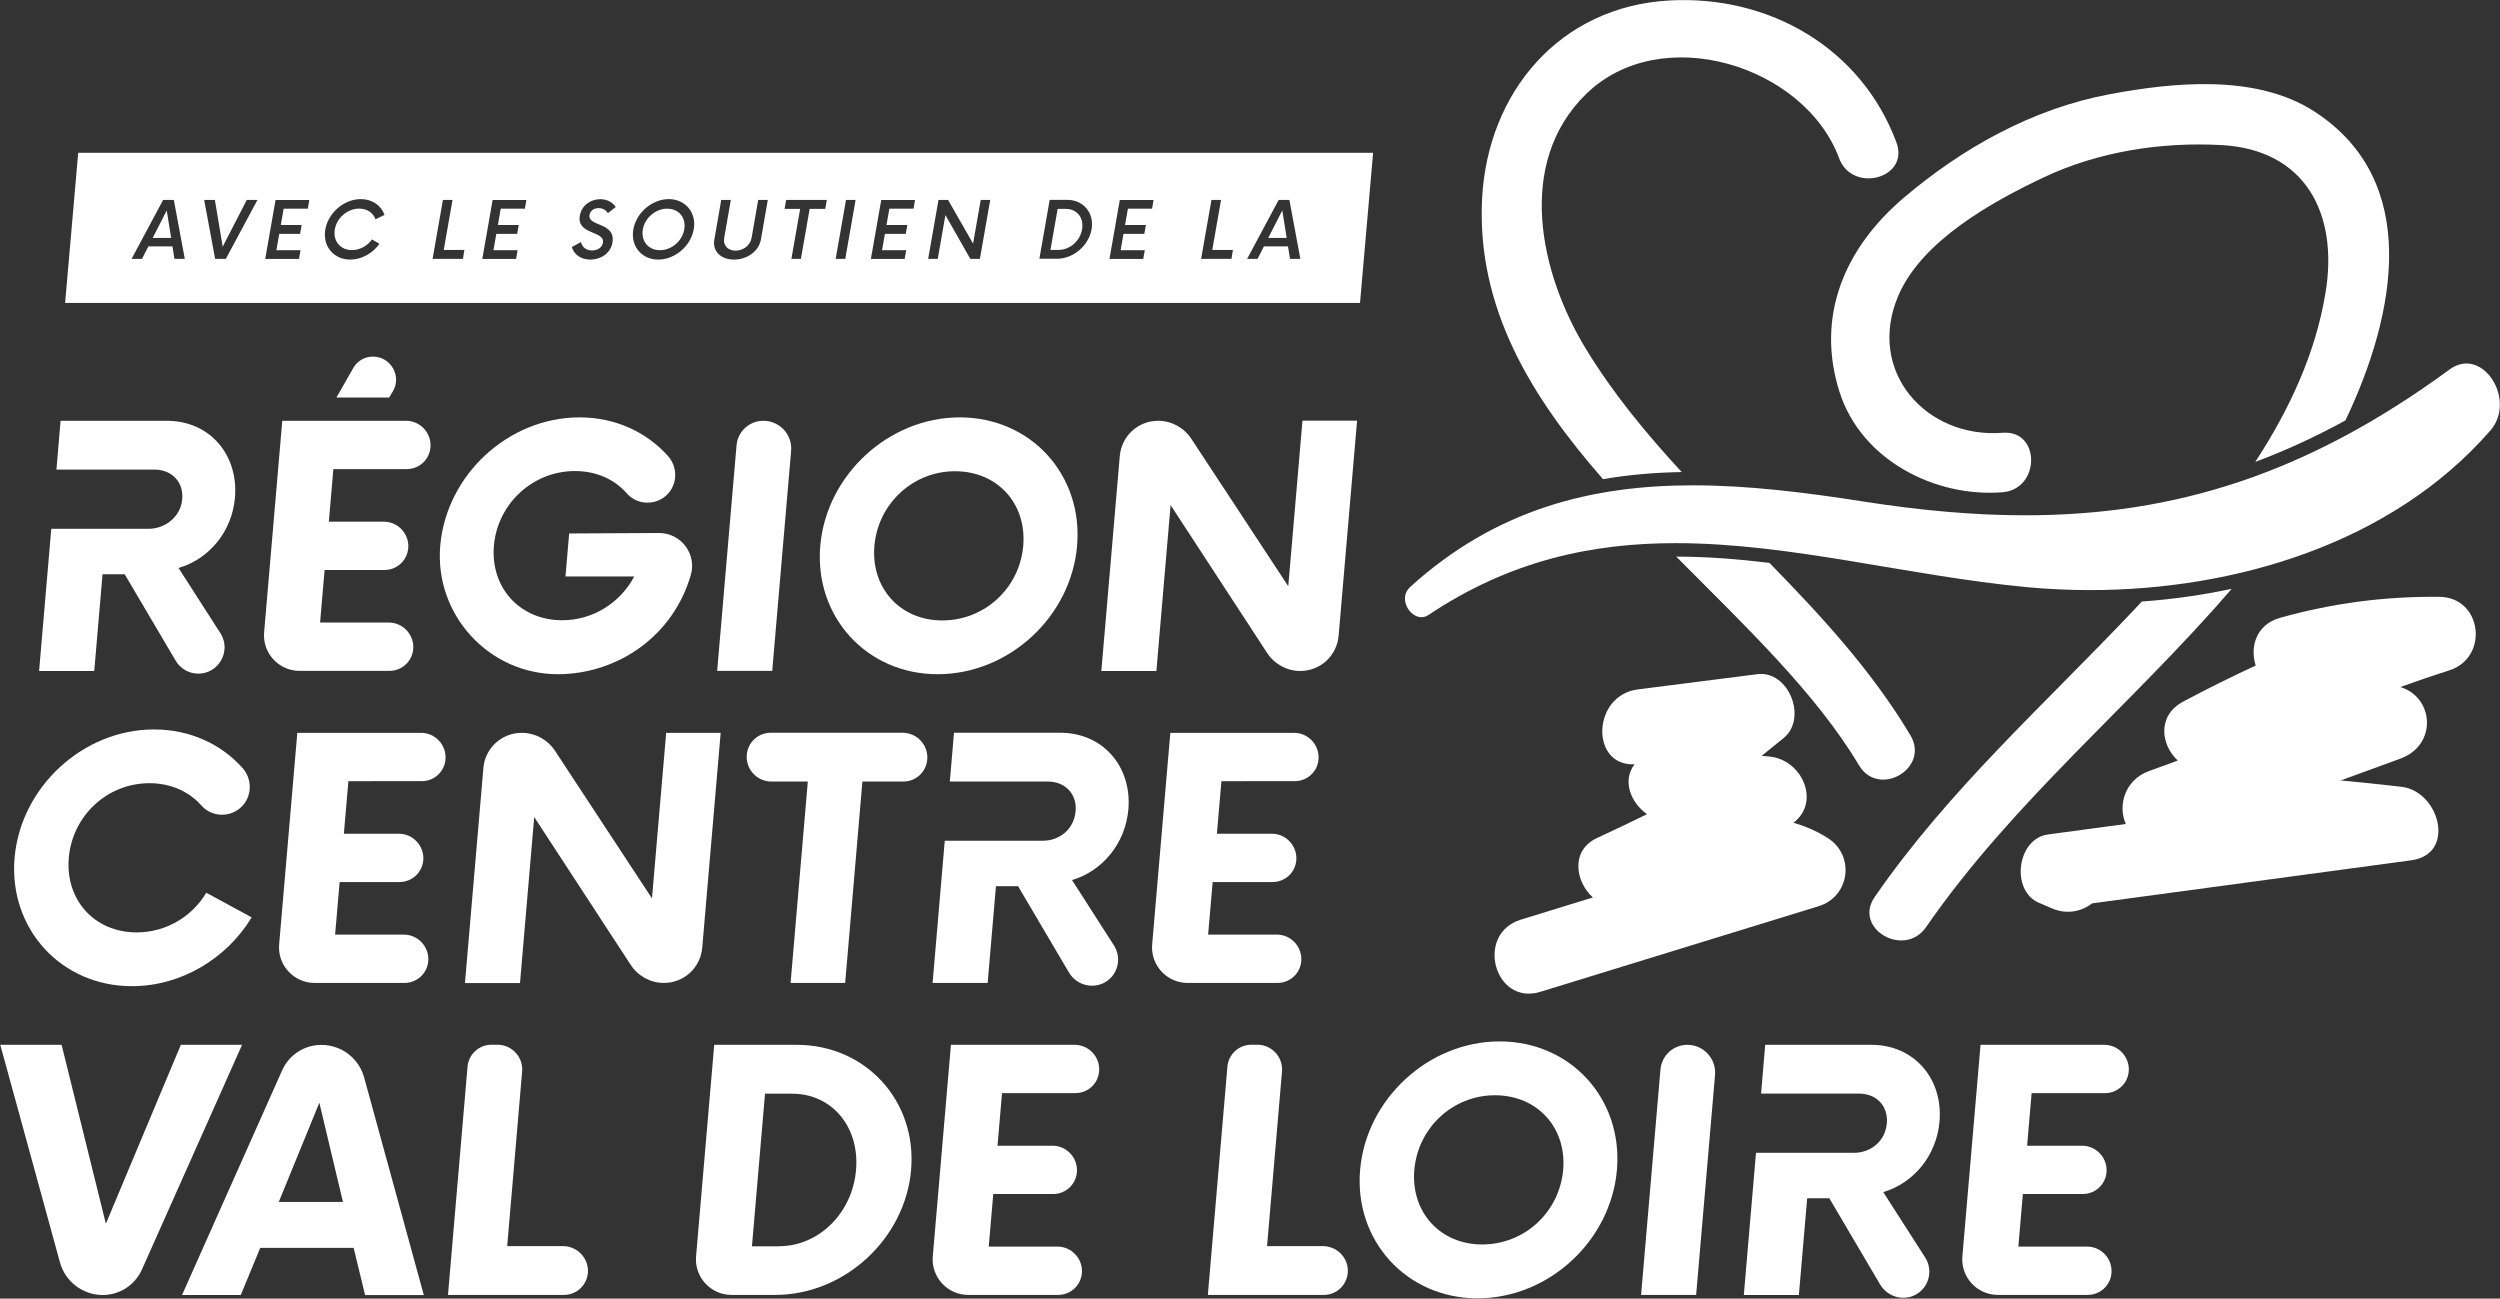
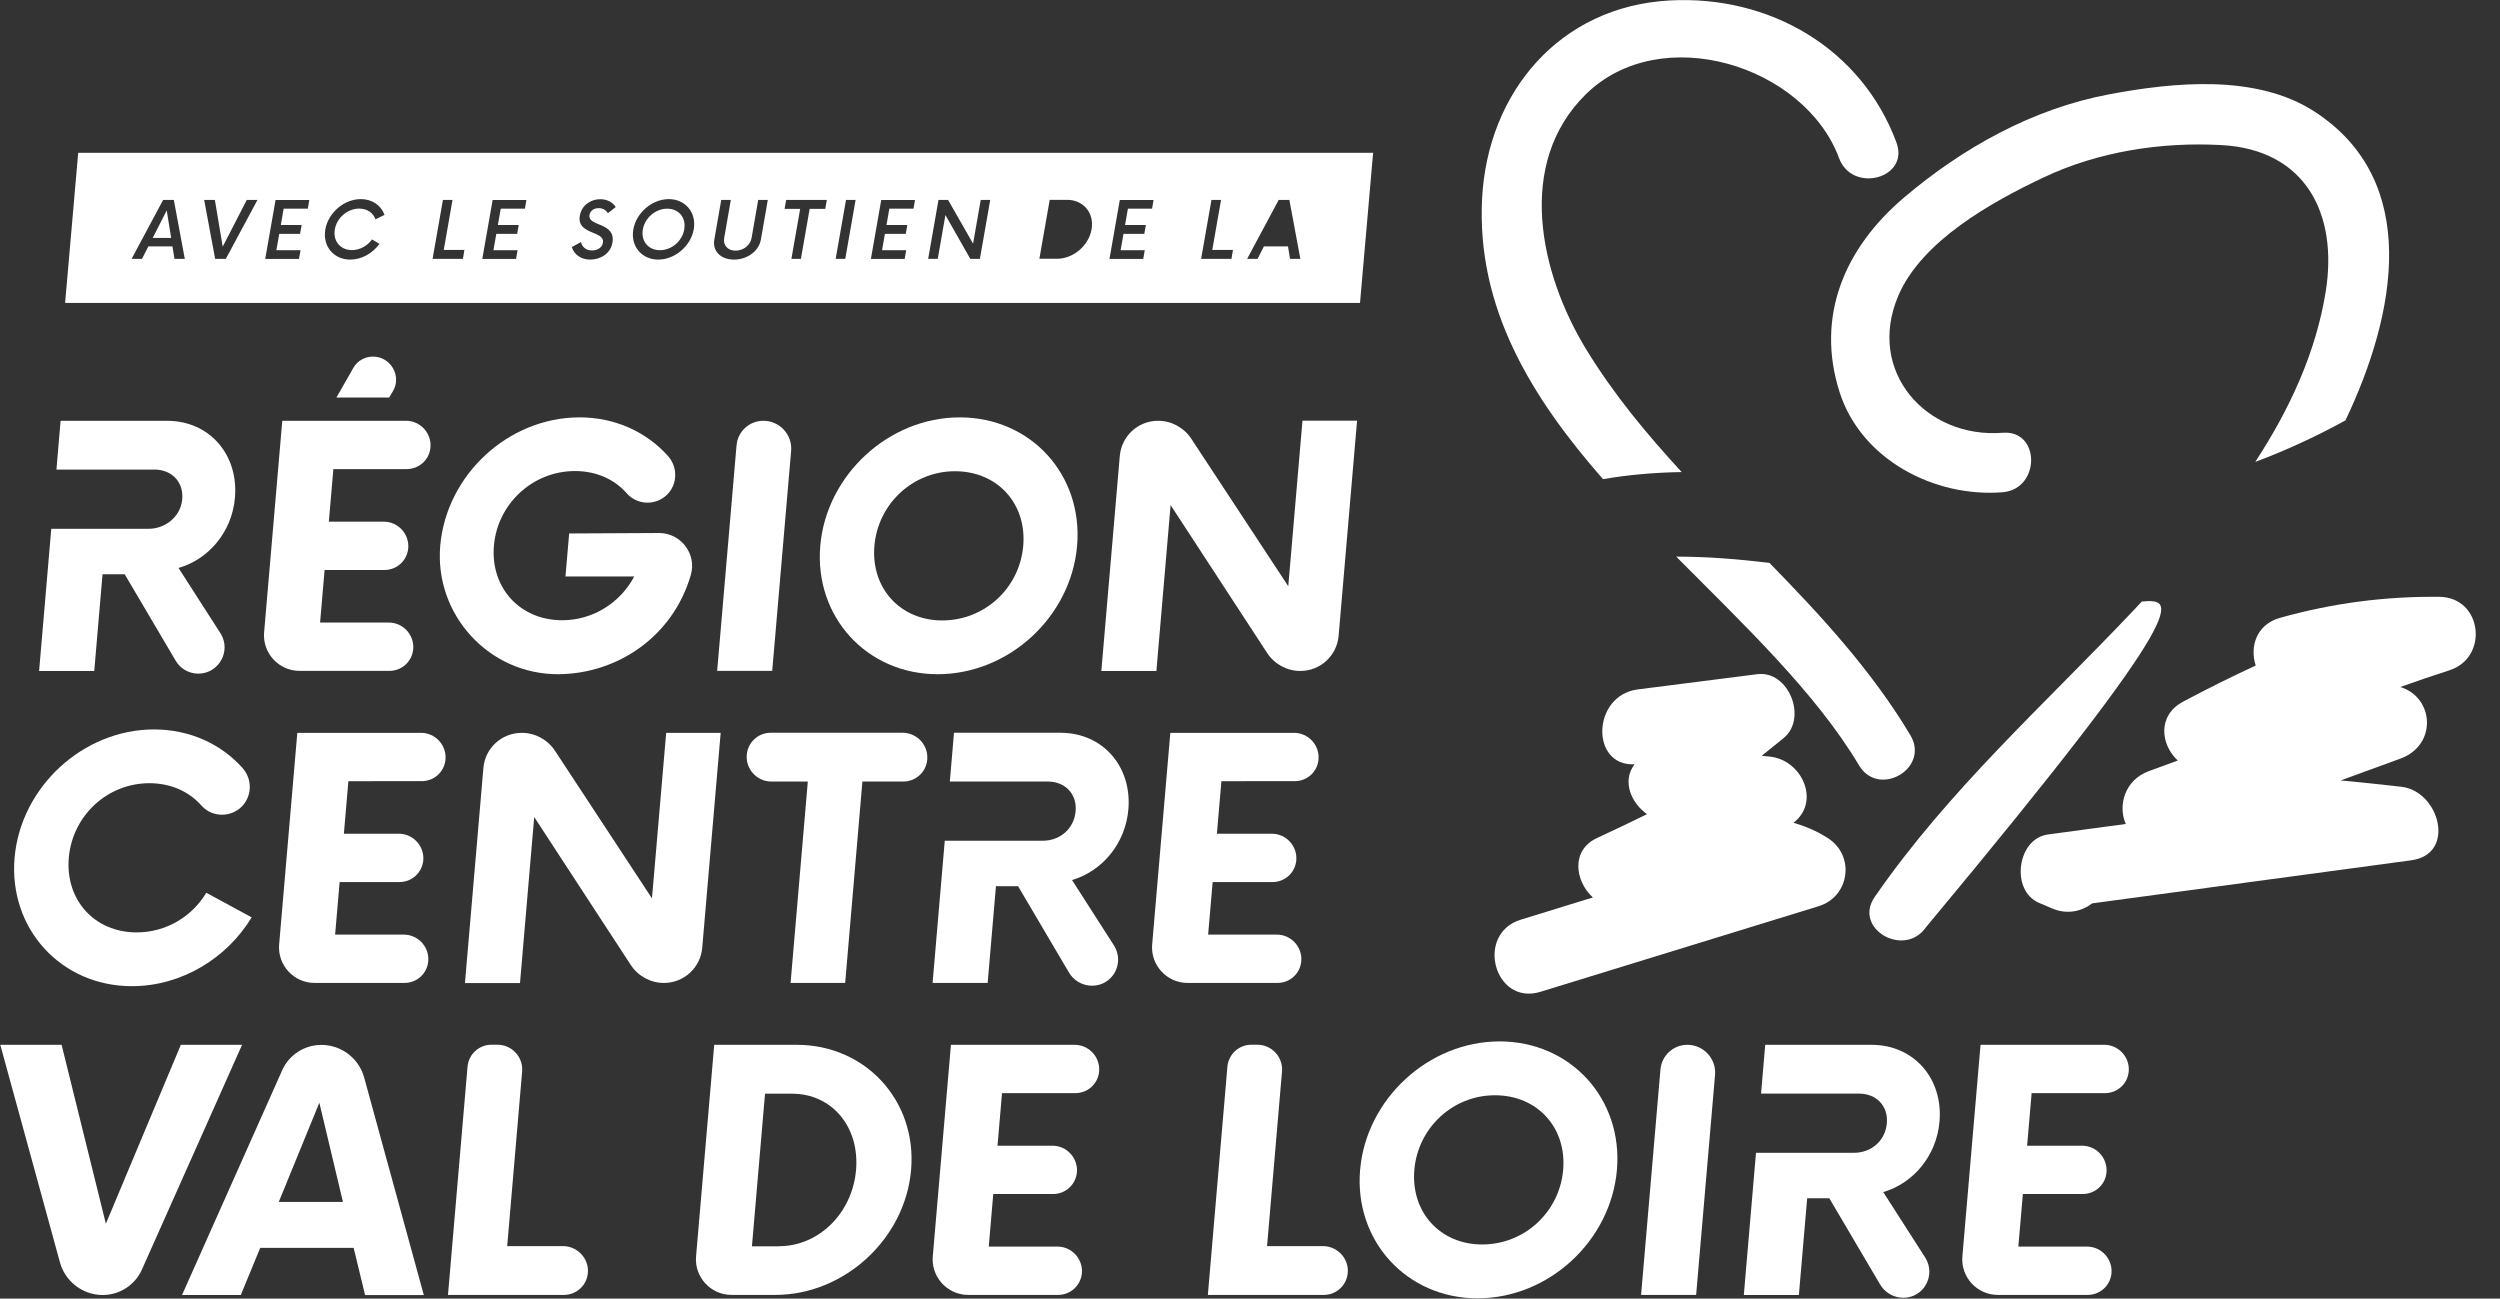
<svg xmlns="http://www.w3.org/2000/svg" version="1.1" id="Calque_1" x="0px" y="0px" style="enable-background:new 0 0 841.89 595.28;" xml:space="preserve" viewBox="285.78 213.55 271.1 140.82">
  <rect x="285.78" y="213.55" width="271.1" height="140.82" fill="#333333" stroke="none" />
  <style type="text/css">
	.st0{fill:#FFFFFF;}
</style>
  <g>
    <g>
-       <path class="st0" d="M401.35,236.2h-0.88l-0.78,4.45h0.88c1.21,0,2.33-0.95,2.55-2.22C403.34,237.15,402.56,236.2,401.35,236.2z" />
      <path class="st0" d="M358.13,236.18c-1.25,0-2.42,0.98-2.64,2.25s0.6,2.25,1.85,2.25c1.27,0,2.42-0.98,2.64-2.25    S359.4,236.18,358.13,236.18z" />
      <polygon class="st0" points="302.34,239.35 304.34,239.35 303.86,236.37   " />
      <path class="st0" d="M294.26,230.12l-1.42,16.28h140.42l1.42-16.28H294.26z M304.7,241.62l-0.22-1.35h-2.61l-0.69,1.35h-1.13    l3.42-6.39h1.16l1.19,6.39H304.7z M310.27,241.62h-1.16l-1.19-6.39h1.16l0.85,5.07l2.61-5.07h1.16L310.27,241.62z M319.16,236.18    h-2.62l-0.31,1.77h2.26l-0.17,0.96h-2.26l-0.31,1.77h2.62l-0.17,0.95h-3.66l1.12-6.39h3.66L319.16,236.18z M323.94,240.67    c0.86,0,1.69-0.46,2.18-1.16l0.81,0.48c-0.73,1.02-1.93,1.71-3.17,1.71c-1.81,0-3.02-1.47-2.7-3.28s2.04-3.28,3.85-3.28    c1.24,0,2.2,0.69,2.57,1.71l-0.98,0.48c-0.25-0.7-0.91-1.16-1.77-1.16c-1.25,0-2.42,0.98-2.64,2.25S322.69,240.67,323.94,240.67z     M335.98,241.62h-3.29l1.12-6.39h1.04l-0.95,5.42h2.24L335.98,241.62z M342.7,236.18h-2.62l-0.31,1.77h2.26l-0.17,0.96h-2.26    l-0.31,1.77h2.62l-0.17,0.95h-3.66l1.12-6.39h3.66L342.7,236.18z M352.19,239.87c-0.2,1.15-1.26,1.83-2.4,1.83    c-1.02,0-1.77-0.56-2-1.36l0.99-0.54c0.13,0.54,0.55,0.91,1.2,0.91c0.6,0,1.09-0.31,1.18-0.83c0.24-1.35-2.88-0.83-2.5-2.95    c0.2-1.15,1.21-1.78,2.21-1.78c0.76,0,1.36,0.35,1.68,0.85l-0.85,0.67c-0.22-0.36-0.57-0.55-1-0.55c-0.47,0-0.9,0.23-0.99,0.73    C349.47,238.16,352.59,237.6,352.19,239.87z M361.01,238.42c-0.32,1.81-2.04,3.28-3.85,3.28s-3.02-1.47-2.7-3.28    c0.32-1.81,2.04-3.28,3.85-3.28C360.12,235.15,361.33,236.62,361.01,238.42z M368.29,239.54c-0.22,1.23-1.46,2.16-2.91,2.16    c-1.45,0-2.36-0.93-2.14-2.16l0.75-4.31h1.04l-0.72,4.13c-0.14,0.79,0.39,1.37,1.24,1.37s1.59-0.59,1.73-1.37l0.72-4.13h1.04    L368.29,239.54z M375.27,236.2h-1.69l-0.95,5.42h-1.03l0.95-5.42h-1.69l0.17-0.97h4.41L375.27,236.2z M377.44,241.62h-1.04    l1.12-6.39h1.04L377.44,241.62z M384.84,236.18h-2.62l-0.31,1.77h2.26l-0.17,0.96h-2.26l-0.31,1.77h2.62l-0.17,0.95h-3.66    l1.12-6.39h3.66L384.84,236.18z M392.04,241.62H391l-2.7-4.75l-0.83,4.75h-1.04l1.12-6.39h1.04l2.71,4.74l0.83-4.74h1.03    L392.04,241.62z M404.15,238.42c-0.31,1.77-1.98,3.19-3.75,3.19h-1.91l1.12-6.39h1.91C403.28,235.23,404.46,236.66,404.15,238.42z     M410.71,236.18h-2.62l-0.31,1.77h2.26l-0.17,0.96h-2.26l-0.31,1.77h2.62l-0.17,0.95h-3.66l1.12-6.39h3.66L410.71,236.18z     M419.32,241.62h-3.29l1.12-6.39h1.04l-0.95,5.42h2.24L419.32,241.62z M425.67,241.62l-0.22-1.35h-2.61l-0.69,1.35h-1.13    l3.42-6.39h1.16l1.19,6.39H425.67z" />
-       <polygon class="st0" points="423.31,239.35 425.31,239.35 424.83,236.37   " />
    </g>
    <path class="st0" d="M468.14,264.74c-3.82-4.15-7.42-8.49-10.38-13.35c-5.01-8.23-7.63-20.12-0.02-27.61   c8.15-8.01,23.74-3.13,27.47,6.92c1.43,3.86,7.67,2.2,6.22-1.7c-3.81-10.26-13.81-15.99-24.59-15.4   c-11.95,0.65-19.73,9.97-20.34,21.45c-0.62,11.87,5.32,21.56,13.11,30.46C462.31,265.04,465.15,264.79,468.14,264.74" />
    <path class="st0" d="M477.66,274.59c-3.39-0.41-6.75-0.68-10.11-0.68c7.43,7.49,15.1,14.72,19.82,22.63   c2.13,3.57,7.71,0.34,5.58-3.25C488.77,286.29,483.3,280.37,477.66,274.59" />
-     <path class="st0" d="M518.04,278.78c-0.31,0.33-0.62,0.66-0.93,0.99c-9.62,10.17-20.04,19.46-28.04,31.05   c-2.37,3.43,3.22,6.67,5.57,3.27c9.42-13.64,22.38-24.19,33.15-36.69C524.65,278.07,521.39,278.54,518.04,278.78" />
+     <path class="st0" d="M518.04,278.78c-0.31,0.33-0.62,0.66-0.93,0.99c-9.62,10.17-20.04,19.46-28.04,31.05   c-2.37,3.43,3.22,6.67,5.57,3.27C524.65,278.07,521.39,278.54,518.04,278.78" />
    <path class="st0" d="M502.93,266.93c4.12-0.32,4.16-6.78,0.01-6.45c-8.3,0.65-14.81-6.67-11.3-14.88   c2.56-5.96,10.17-10.17,15.73-12.8c5.93-2.82,12.77-3.87,19.28-3.52c9.18,0.49,12.68,7.5,11.33,15.89   c-1.06,6.63-3.93,12.79-7.64,18.47c3.29-1.23,6.54-2.72,9.78-4.5c5.55-11.64,8.2-26.01-3.37-33.5c-6.32-4.09-15.3-3.17-22.26-1.86   c-8.3,1.56-15.91,5.81-22.28,11.23c-6.4,5.45-9.56,12.83-6.95,21.05C487.61,263.42,495.58,267.51,502.93,266.93" />
    <path class="st0" d="M550.31,278.27c-5.91-0.06-11.59,0.68-17.29,2.28c-2.6,0.73-3.28,3.18-2.63,5.17   c-2.66,1.23-5.28,2.53-7.88,3.92c-2.82,1.51-2.42,4.68-0.57,6.38c-1.05,0.38-2.09,0.77-3.14,1.15c-2.6,0.95-3.39,3.72-2.5,5.73   l-8.44,1.14c-3.36,0.45-4.08,6.08-0.98,7.41c0.48,0.2,0.95,0.41,1.43,0.61c1.64,0.7,3.2,0.32,4.35-0.55   c11.53-1.56,23.07-3.12,34.6-4.67c4.91-0.66,3.06-7.49-1.06-7.97c-2.2-0.25-4.4-0.49-6.6-0.69c2.16-0.79,4.33-1.58,6.49-2.37   c4-1.46,3.66-6.64-0.02-7.76c1.76-0.63,3.52-1.24,5.31-1.81C555.71,284.87,554.97,278.32,550.31,278.27" />
    <path class="st0" d="M483.97,304.42c-1.25-0.79-2.48-1.3-3.71-1.65c2.98-2.26,0.94-6.85-2.61-7.18c-0.28-0.02-0.56-0.05-0.83-0.08   c0.79-0.64,1.58-1.28,2.37-1.92c2.62-2.12,0.58-7.37-2.86-6.93c-4.31,0.55-8.62,1.1-12.94,1.65c-4.99,0.63-5.17,8.36-0.36,8.12   c-1.38,1.81-0.39,4.17,1.35,5.41c-1.79,0.87-3.58,1.74-5.39,2.57c-2.9,1.32-2.42,4.7-0.48,6.46c-2.61,0.8-5.21,1.61-7.82,2.41   c-4.98,1.54-2.87,9.37,2.14,7.82c10.05-3.09,20.11-6.19,30.16-9.28C486.38,310.78,486.97,306.31,483.97,304.42" />
-     <path class="st0" d="M505.56,277.22c2.24,0.21,4.53,0.32,6.85,0.32c15.68,0,32.73-5.02,43.42-17.3c2.4-2.76,0.24-7.27-2.59-7.27   c-0.59,0-1.21,0.2-1.82,0.64c-15.44,11.33-29.8,15.82-46.04,15.82c-5.57,0-11.36-0.53-17.5-1.49c-6.25-0.98-12.46-1.76-18.52-1.76   c-10.9,0-21.33,2.54-30.68,11.04c-1.27,1.16-0.11,3.26,1.24,3.26c0.25,0,0.51-0.07,0.76-0.24c8.87-5.93,17.78-7.79,26.78-7.79   C479.92,272.44,492.55,275.98,505.56,277.22" />
    <path class="st0" d="M287.36,306.58c0.66-7.69,7.43-13.93,15.12-13.93c3.91,0,7.29,1.6,9.59,4.17c1.35,1.51,0.93,3.87-0.86,4.76   c-1.2,0.6-2.69,0.34-3.59-0.68c-1.32-1.5-3.3-2.42-5.64-2.42c-4.57,0-8.35,3.53-8.74,8.09c-0.39,4.57,2.79,8.09,7.35,8.09   c3.21,0,6.02-1.72,7.56-4.3l4.92,2.67c-2.68,4.43-7.6,7.46-12.98,7.46C292.41,320.5,286.71,314.26,287.36,306.58" />
    <path class="st0" d="M323.56,298.26l-0.49,5.7h5.96c1.55,0,2.78,1.34,2.65,2.88c-0.12,1.34-1.23,2.36-2.58,2.36h-6.49l-0.49,5.7   h7.45c1.55,0,2.78,1.34,2.65,2.88v0c-0.11,1.34-1.23,2.36-2.58,2.36h-9.75c-2.25,0-4.03-1.94-3.84-4.17l1.97-22.95h13.42   c1.55,0,2.78,1.34,2.65,2.88l0,0c-0.11,1.34-1.23,2.36-2.58,2.36H323.56z" />
    <path class="st0" d="M363.93,293.01l-2,23.32c-0.19,2.16-1.98,3.81-4.16,3.81c-1.44,0-2.8-0.74-3.59-1.95l-10.47-16.04l-1.54,18   h-5.97l2-23.32c0.18-2.16,1.98-3.81,4.16-3.81h0.01c1.44,0,2.79,0.73,3.59,1.94l10.52,16.01l1.54-17.95H363.93z" />
    <path class="st0" d="M383.73,298.3h-4.43l-1.87,21.84h-5.92l1.87-21.84h-3.95c-1.57,0-2.81-1.35-2.67-2.91   c0.12-1.35,1.24-2.38,2.6-2.38h14.3c1.56,0,2.81,1.35,2.67,2.91C386.22,297.27,385.09,298.3,383.73,298.3" />
    <path class="st0" d="M408.14,301.33c0.4-4.61-2.72-8.32-7.38-8.32h-11.53l-0.45,5.29h10.62c1.9,0,3.18,1.36,3.02,3.21   c-0.16,1.9-1.68,3.21-3.57,3.21h-10.62l-1.32,15.42h5.97l0.9-10.49h2.4l5.47,9.28c0.51,0.93,1.49,1.51,2.55,1.51   c2.21,0,3.55-2.39,2.42-4.3l-4.59-7.16C405.3,308.02,407.82,305.04,408.14,301.33" />
    <path class="st0" d="M418.23,298.26l-0.49,5.7h5.96c1.55,0,2.78,1.34,2.65,2.88c-0.11,1.34-1.23,2.36-2.58,2.36h-6.49l-0.49,5.7   h7.45c1.55,0,2.78,1.34,2.65,2.88l0,0c-0.11,1.34-1.23,2.36-2.58,2.36h-9.75c-2.25,0-4.03-1.94-3.84-4.17l1.97-22.95h13.42   c1.55,0,2.78,1.34,2.65,2.88v0c-0.11,1.34-1.23,2.36-2.58,2.36H418.23z" />
    <path class="st0" d="M312.03,326.85l-10.86,24.37c-0.75,1.68-2.41,2.76-4.26,2.76c-2.15,0-4.06-1.46-4.63-3.54l-6.47-23.59h6.65   l4.8,19.4l8.13-19.4H312.03z" />
    <path class="st0" d="M322.97,343.89l-2.56-10.76l-4.4,10.76H322.97z M324.13,348.87H314l-2.11,5.11h-6.37l10.86-24.37   c0.75-1.68,2.41-2.75,4.26-2.75c2.15,0,4.06,1.45,4.63,3.54l6.47,23.59h-6.37L324.13,348.87z" />
    <path class="st0" d="M349.53,351.59L349.53,351.59c-0.12,1.35-1.24,2.38-2.6,2.38h-12.57l2.12-24.75c0.12-1.35,1.24-2.38,2.6-2.38   h0.65c1.56,0,2.81,1.35,2.67,2.91l-1.62,18.93h6.07C348.42,348.69,349.66,350.04,349.53,351.59" />
    <path class="st0" d="M370.26,348.69c4.29,0,7.95-3.57,8.35-8.27c0.4-4.7-2.64-8.27-6.93-8.27h-2.94l-1.42,16.55H370.26z    M363.23,326.85h8.95c7.46,0,13.04,6.06,12.4,13.56s-7.26,13.56-14.72,13.56h-4.76c-2.25,0-4.03-1.94-3.84-4.17L363.23,326.85z" />
    <path class="st0" d="M394.44,332.09l-0.49,5.7h5.96c1.55,0,2.78,1.34,2.65,2.88c-0.12,1.34-1.23,2.36-2.58,2.36h-6.49l-0.49,5.7   h7.45c1.55,0,2.78,1.34,2.65,2.88c-0.12,1.34-1.23,2.36-2.58,2.36h-9.75c-2.25,0-4.03-1.94-3.84-4.17l1.97-22.95h13.42   c1.55,0,2.78,1.34,2.65,2.88c-0.11,1.34-1.23,2.36-2.58,2.36H394.44z" />
    <path class="st0" d="M431.93,351.59L431.93,351.59c-0.12,1.35-1.24,2.38-2.6,2.38h-12.57l2.12-24.75c0.12-1.35,1.24-2.38,2.6-2.38   h0.65c1.56,0,2.81,1.35,2.67,2.91l-1.62,18.93h6.07C430.83,348.69,432.07,350.04,431.93,351.59" />
    <path class="st0" d="M455.29,340.41c0.39-4.57-2.79-8.09-7.4-8.09c-4.57,0-8.35,3.53-8.74,8.09c-0.39,4.57,2.79,8.09,7.35,8.09   C451.11,348.5,454.89,344.98,455.29,340.41 M433.27,340.41c0.66-7.69,7.43-13.93,15.12-13.93c7.73,0,13.39,6.24,12.73,13.93   c-0.66,7.69-7.39,13.93-15.12,13.93C438.32,354.34,432.61,348.1,433.27,340.41" />
    <path class="st0" d="M468.76,326.85L468.76,326.85c1.76,0,3.15,1.52,3,3.26l-2.05,23.86h-5.97l2.1-24.45   C465.98,328,467.24,326.85,468.76,326.85" />
    <path class="st0" d="M496.1,335.17c0.4-4.61-2.72-8.32-7.38-8.32H477.2l-0.45,5.29h10.62c1.9,0,3.18,1.36,3.02,3.21   c-0.16,1.9-1.68,3.21-3.57,3.21H476.2l-1.32,15.42h5.97l0.9-10.49h2.4l5.47,9.28c0.51,0.93,1.49,1.51,2.55,1.51   c2.21,0,3.55-2.39,2.42-4.3l-4.59-7.16C493.27,341.86,495.79,338.87,496.1,335.17" />
    <path class="st0" d="M506.09,332.09l-0.49,5.7h5.96c1.55,0,2.78,1.34,2.65,2.88c-0.11,1.34-1.23,2.36-2.58,2.36h-6.49l-0.49,5.7   h7.45c1.55,0,2.78,1.34,2.65,2.88c-0.12,1.34-1.23,2.36-2.58,2.36h-9.75c-2.25,0-4.03-1.94-3.84-4.17l1.97-22.95h13.42   c1.55,0,2.78,1.34,2.65,2.88c-0.11,1.34-1.23,2.36-2.58,2.36H506.09z" />
    <path class="st0" d="M305.14,275.14c3.29-0.95,5.81-3.93,6.12-7.64c0.39-4.61-2.72-8.32-7.38-8.32h-11.53l-0.45,5.29h10.62   c1.96,0,3.27,1.45,3,3.39c-0.24,1.76-1.83,3.03-3.61,3.03h-10.57l-1.32,15.42H296l0.9-10.49h2.4l5.49,9.31   c0.5,0.91,1.46,1.47,2.49,1.47c2.21,0,3.58-2.41,2.45-4.31L305.14,275.14z" />
    <path class="st0" d="M321.93,264.42l-0.49,5.7h5.96c1.55,0,2.78,1.34,2.65,2.88v0c-0.12,1.34-1.23,2.36-2.58,2.36h-6.49l-0.49,5.7   h7.45c1.55,0,2.78,1.34,2.65,2.88v0c-0.12,1.34-1.23,2.36-2.58,2.36h-9.75c-2.25,0-4.03-1.94-3.84-4.17l1.97-22.95h13.42   c1.55,0,2.78,1.34,2.65,2.88c-0.11,1.34-1.23,2.36-2.58,2.36H321.93z" />
    <path class="st0" d="M360.69,275.91c-1.96,6.72-8,10.7-14.32,10.75c-7.54,0.06-13.5-6.44-12.85-13.94   c0.67-7.68,7.39-13.91,15.11-13.91c3.88,0,7.26,1.6,9.57,4.17c1.36,1.51,0.94,3.87-0.85,4.76c-1.2,0.6-2.69,0.34-3.59-0.68   c-1.32-1.51-3.28-2.43-5.63-2.43c-4.57,0-8.39,3.53-8.79,8.09c-0.39,4.57,2.83,8.09,7.4,8.09c3.35,0,6.31-1.9,7.82-4.75h-7.46   l0.4-4.66l9.78-0.05C359.66,271.37,361.35,273.66,360.69,275.91" />
    <path class="st0" d="M368.57,259.18L368.57,259.18c1.76,0,3.15,1.52,3,3.26l-2.05,23.86h-5.97l2.1-24.45   C365.78,260.33,367.04,259.18,368.57,259.18" />
    <path class="st0" d="M396.74,272.74c0.39-4.57-2.79-8.09-7.4-8.09c-4.57,0-8.35,3.53-8.74,8.09c-0.39,4.57,2.79,8.09,7.35,8.09   C392.57,280.83,396.35,277.31,396.74,272.74 M374.73,272.74c0.66-7.69,7.43-13.93,15.12-13.93c7.73,0,13.39,6.24,12.73,13.93   c-0.66,7.69-7.39,13.92-15.12,13.92C379.78,286.67,374.07,280.43,374.73,272.74" />
    <path class="st0" d="M432.94,259.18l-2,23.32c-0.19,2.16-1.98,3.81-4.16,3.81c-1.44,0-2.8-0.74-3.59-1.95l-10.47-16.04l-1.54,17.99   h-5.97l2-23.31c0.19-2.17,1.98-3.82,4.16-3.82c1.44,0,2.79,0.73,3.59,1.94l10.52,16l1.54-17.95H432.94z" />
    <path class="st0" d="M327.98,256.66h-5.72l1.84-3.22c0.43-0.76,1.24-1.22,2.12-1.22c1.94,0,3.15,2.12,2.16,3.77L327.98,256.66z" />
  </g>
</svg>